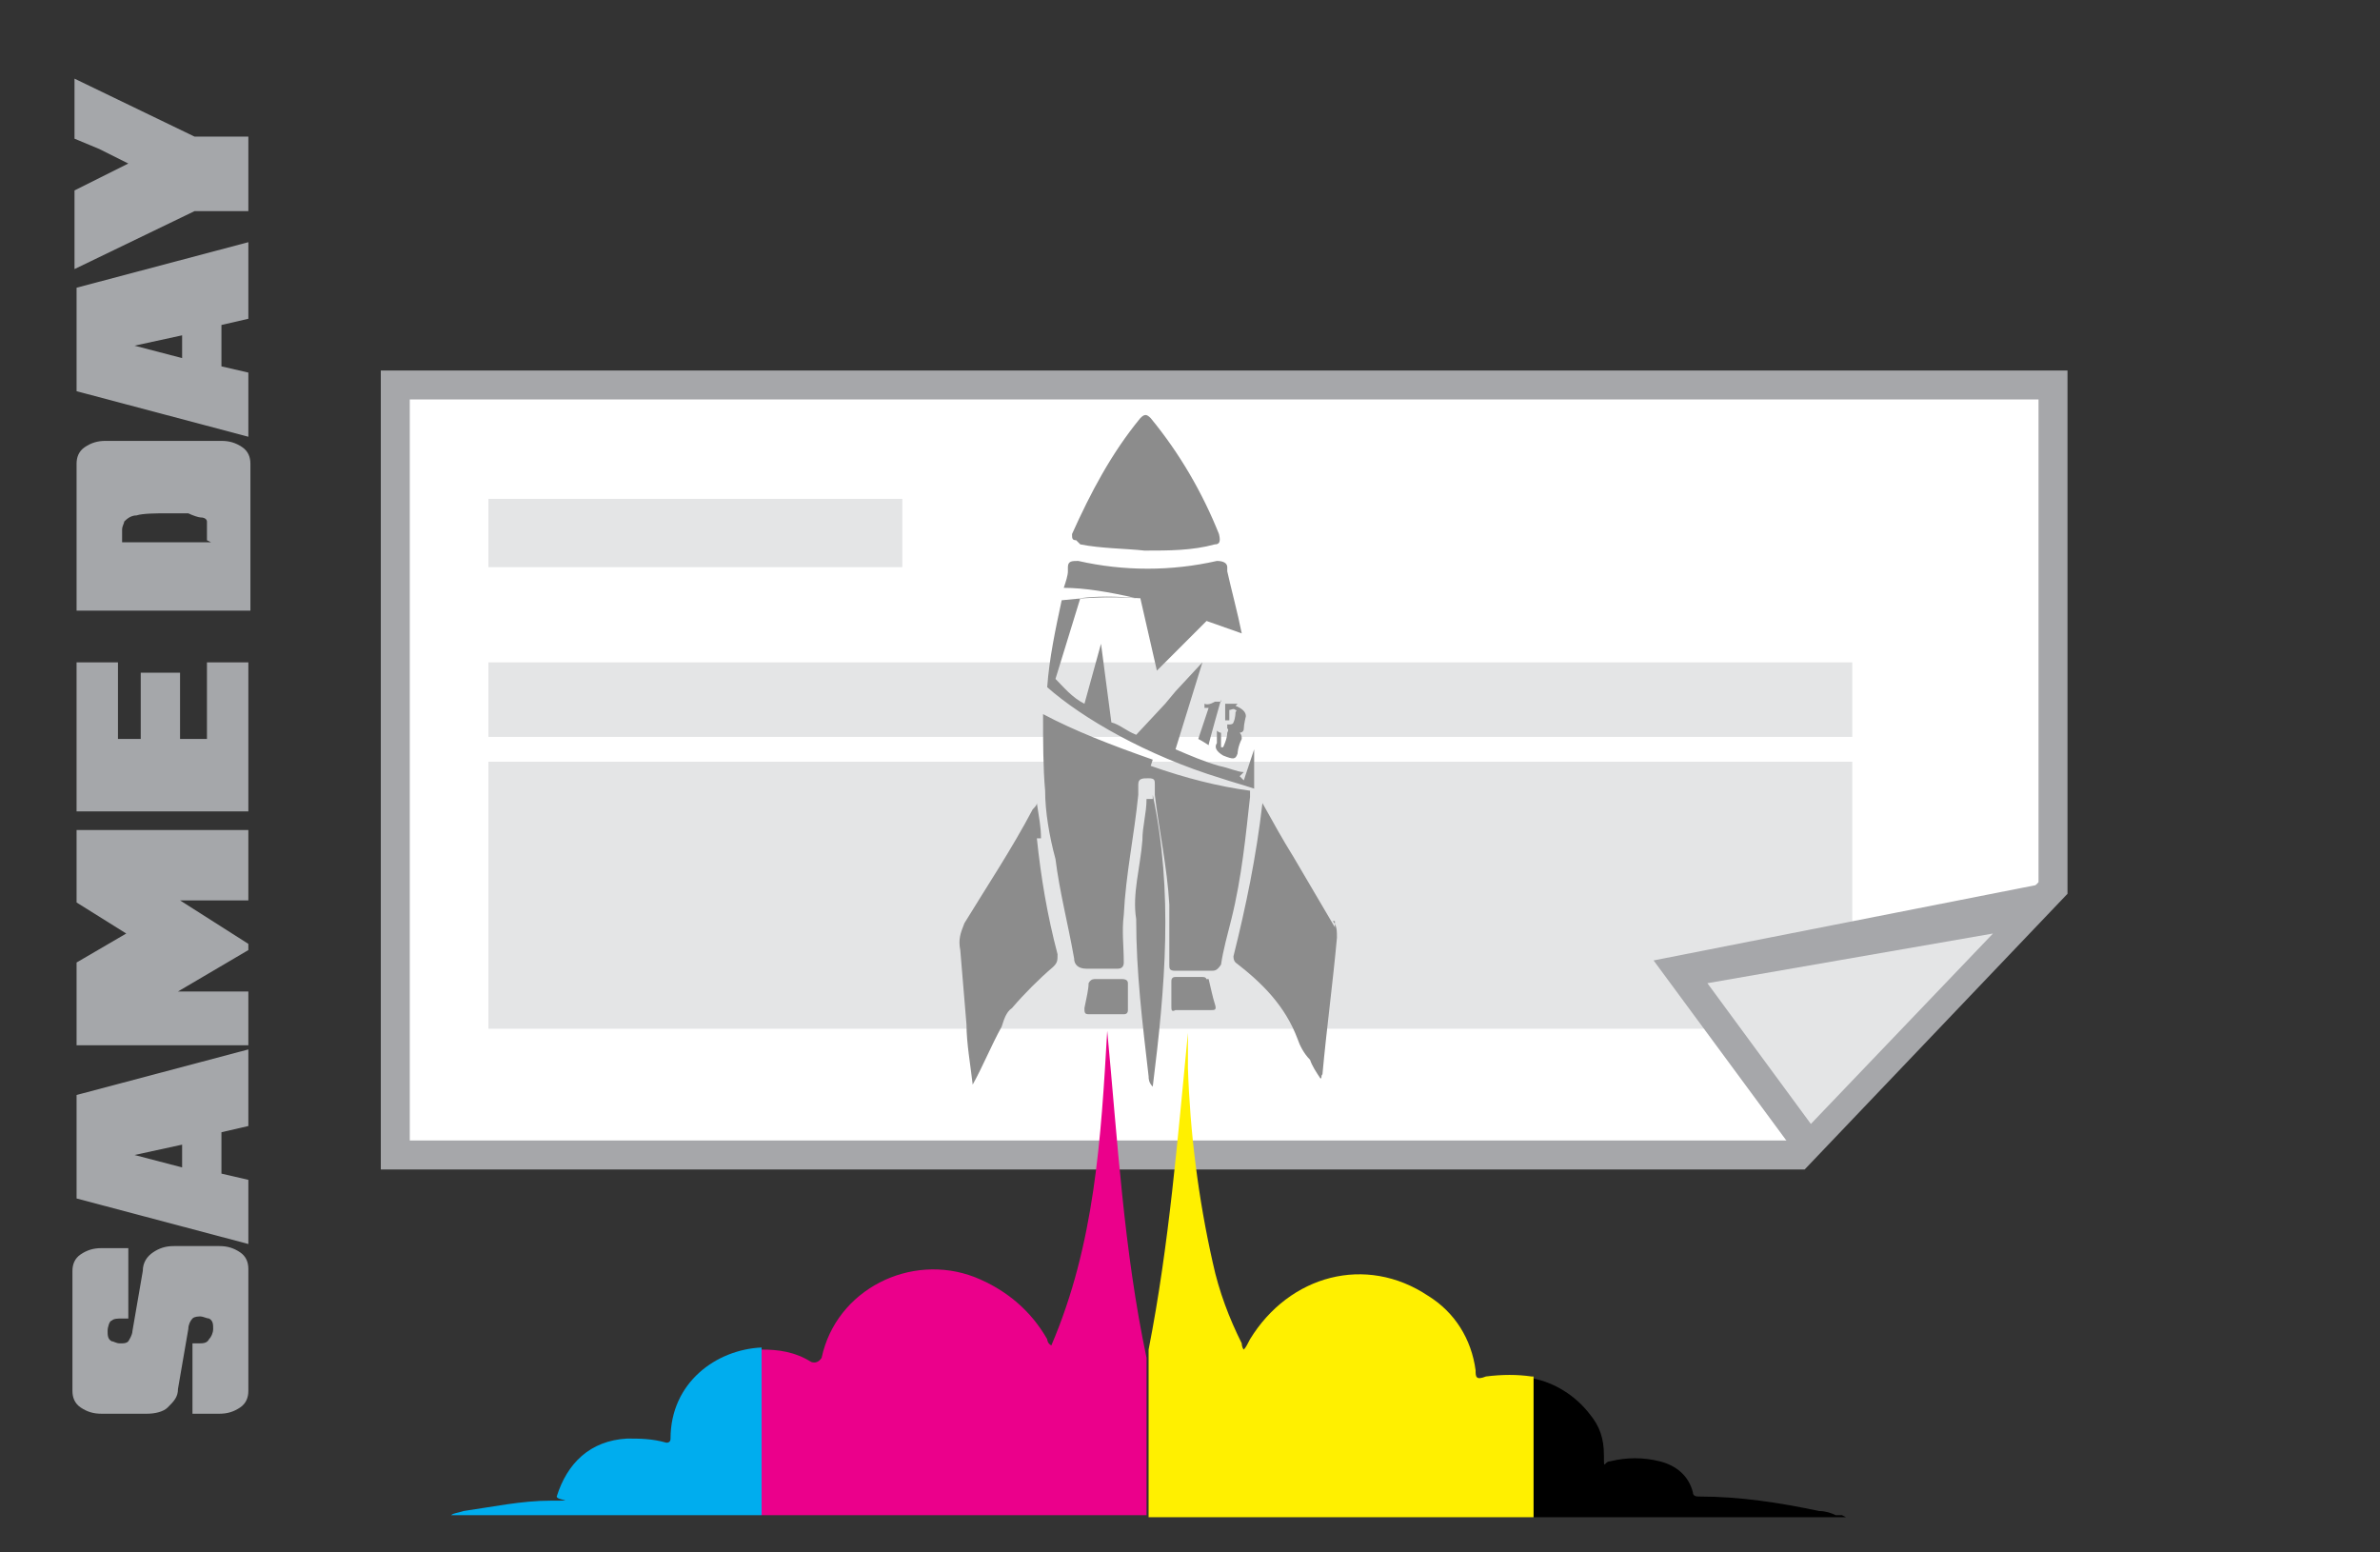
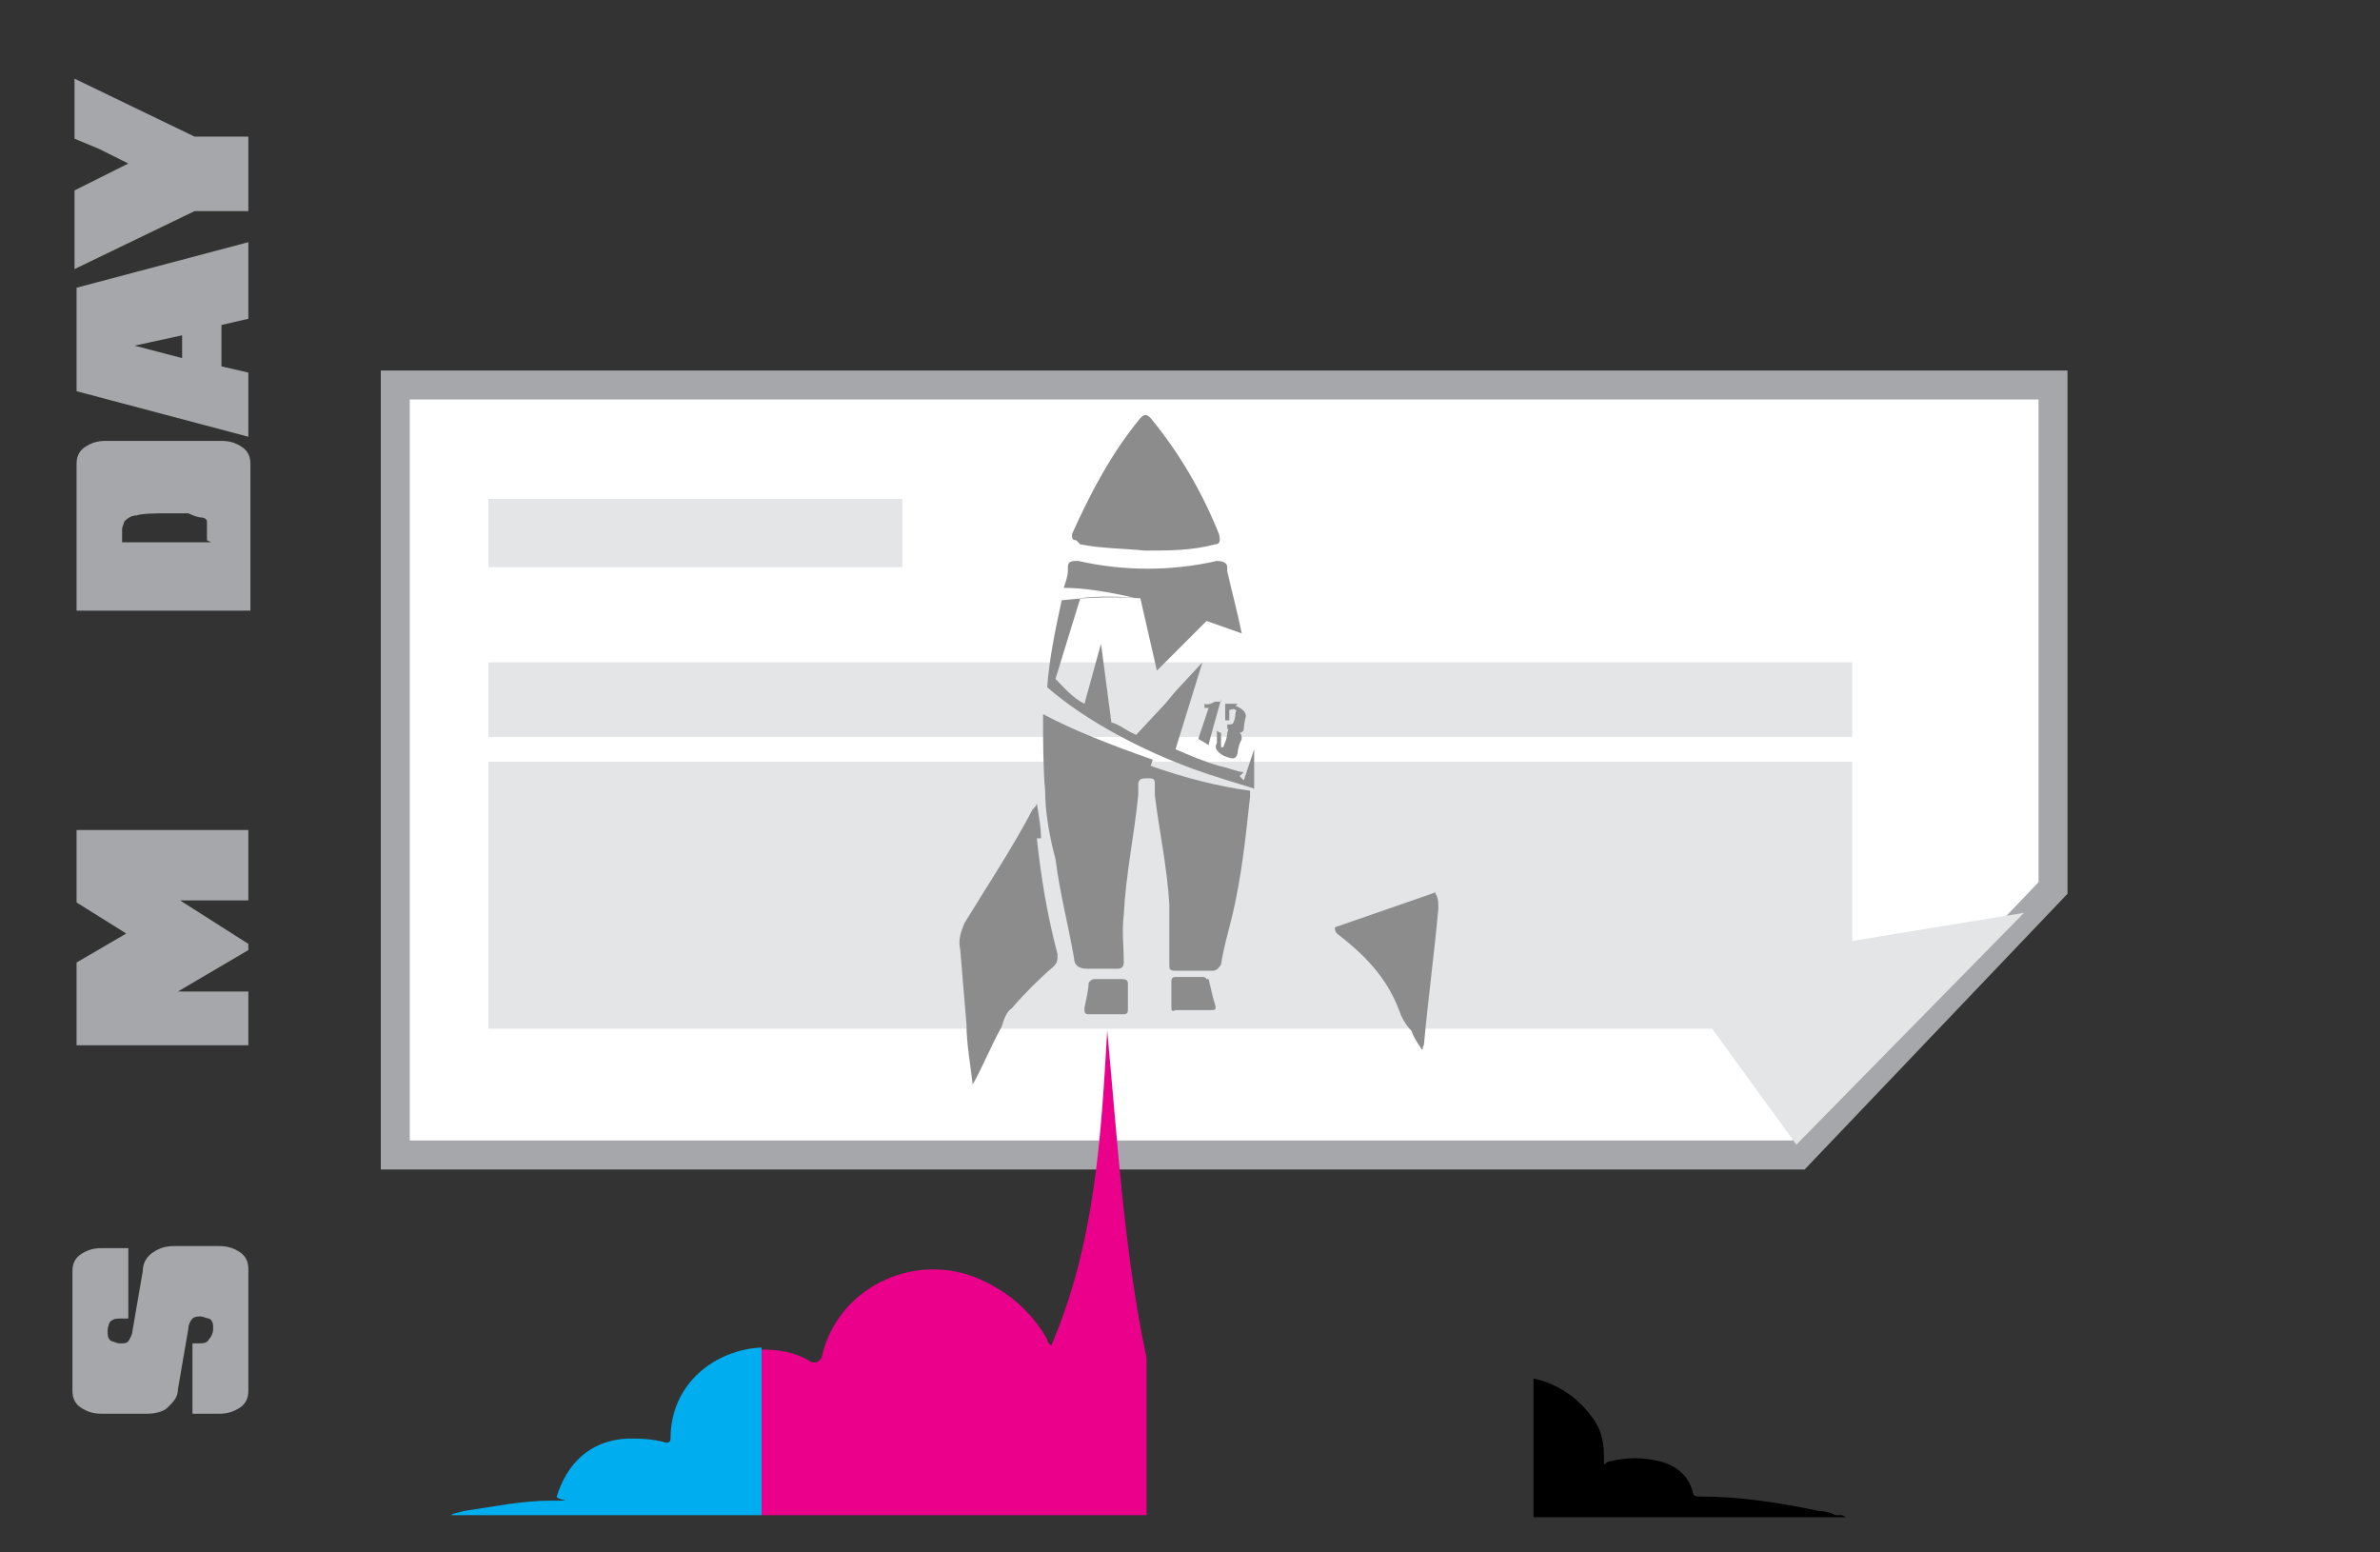
<svg xmlns="http://www.w3.org/2000/svg" id="Layer_1" version="1.1" viewBox="0 0 115 75">
  <rect x="0" y="0" width="115" height="75" fill="#333333" stroke="none" />
  <defs>
    <style>
      .st0 {
        fill: #00adee;
      }

      .st1 {
        fill: #fff000;
      }

      .st2 {
        fill: #e4e5e6;
      }

      .st3 {
        fill: #a5a7aa;
      }

      .st4 {
        fill: #fff;
        stroke: #a6a7aa;
        stroke-miterlimit: 7.9;
        stroke-width: 1.4px;
      }

      .st5 {
        fill: #8c8c8c;
      }

      .st6 {
        fill: #a6a7aa;
      }

      .st7 {
        fill: #eb008b;
      }
    </style>
  </defs>
  <polygon class="st4" points="99.2 42.9 99.2 18.6 19.1 18.6 19.1 55.8 86.9 55.8 99.2 42.9" />
  <rect class="st2" x="23.6" y="32" width="65.9" height="3.6" />
  <rect class="st2" x="23.6" y="36.8" width="65.9" height="12.9" />
  <rect class="st2" x="23.6" y="24.1" width="20" height="3.3" />
  <polygon class="st2" points="80.7 46.9 97.8 44.1 86.8 55.3 80.7 46.9" />
-   <path class="st6" d="M96.3,45.1l-8.8,9.2-5-6.8,13.8-2.4M99.7,42.5l-19.8,3.9,7.3,9.9,12.5-13.1v-.8Z" />
  <g>
    <g>
      <path d="M89.2,73.3h-15.1v-6.7h0c1,.2,2,.8,2.7,1.7.5.6.7,1.2.7,2s0,.3.3.3c.8-.2,1.6-.2,2.4,0s1.4.7,1.6,1.5c0,.2.2.2.3.2,2,0,3.9.3,5.8.7.3,0,.6.1.8.2h.3Z" />
-       <path class="st1" d="M74.1,66.6v6.7h-18.6v-8.1c1-5.1,1.4-10.2,1.9-15.3v1.7c.1,3.1.5,6.3,1.2,9.4.3,1.4.8,2.7,1.4,3.9,0,0,0,.2.1.3.1-.1.2-.3.3-.5,1.9-3.1,5.6-4.1,8.6-2.1,1.3.8,2.1,2.1,2.3,3.6,0,.3,0,.5.5.3.8-.1,1.5-.1,2.2,0h.1Z" />
      <path class="st7" d="M55.4,65.5v7.7h-18.6v-8c.8,0,1.6.1,2.4.6q.3.1.5-.2c.7-3.3,4.3-5.1,7.4-3.9,1.5.6,2.7,1.6,3.5,3,0,0,0,.2.2.3,2.1-4.9,2.4-10,2.7-15.2.5,5.3.8,10.6,1.9,15.8h0Z" />
      <path class="st0" d="M36.8,65.2v8h-15c.1-.1.3-.1.6-.2,1.4-.2,2.8-.5,4.2-.5s.3,0,.3-.2c.5-1.6,1.6-2.7,3.4-2.8.6,0,1.2,0,1.9.2q.2,0,.2-.2c0-2.7,2.2-4.3,4.4-4.4h0Z" />
    </g>
    <g>
      <path class="st5" d="M59,33.9h-.3s-.3.2-.5.1v.2h.2l-.5,1.5h0c.2.1.5.3.5.3h0c0-.1.6-2.2.6-2.2ZM59.8,34h-.6v.8h.2v-.5c.1,0,.2-.1.3,0,0,0,.1,0,0,.1,0,0,0,.3-.1.5,0,0,0,.1-.2.1h-.1v.2h0s.1,0,0,.2c0,.3-.2.7-.2.7h-.1v-.7s-.1,0-.2-.1v.6q-.2.3.3.6c.5.2.6.2.7-.1,0,0,0-.3.2-.7,0-.1,0-.2-.1-.3h0s.2,0,.2-.2.1-.6.1-.6q0-.3-.5-.5h0ZM60.1,37.3c-.3,0-.7-.2-1.2-.3-.7-.2-1.4-.5-2.1-.8l1.3-4.2-1.3,1.4-.5.6h0l-1.4,1.5c-.5-.2-.8-.5-1.2-.6l-.5-3.8-.8,2.9c-.6-.3-1-.8-1.4-1.2l1.2-3.9c.8-.1,1.7-.1,2.8,0h.1l.8,3.5,2.4-2.4,1.7.6c-.2-1-.5-2.1-.7-3v-.2c0-.2-.2-.3-.5-.3-2.2.5-4.5.5-6.7,0-.3,0-.5,0-.5.3v.2c0,.2-.1.5-.2.8,1,0,2.2.2,3.5.5-1.4-.1-2.7,0-3.6.1-.3,1.4-.6,2.8-.7,4.2,1.7,1.5,4.8,3.3,8.4,4.4.6.2,1,.3,1.6.5v-1.9l-.5,1.5-.2-.2ZM55.7,36.7c-2-.7-3.8-1.4-5.3-2.2,0,1.3,0,2.6.1,3.7,0,1,.2,2.2.5,3.3.2,1.6.6,3.1.9,4.8,0,.3.2.5.6.5h1.5q.3,0,.3-.3c0-.8-.1-1.5,0-2.3.1-2,.5-3.8.7-5.8v-.5c0-.3.2-.3.5-.3.3,0,.3.1.3.3v.5c.2,1.7.6,3.5.7,5.3v2.9c0,.2,0,.3.3.3h1.7c.2,0,.3,0,.5-.3.1-.7.3-1.4.5-2.2.5-2,.7-4.1.9-5.9v-.3c-1.5-.2-3.1-.6-4.8-1.2h0Z" />
-       <path class="st5" d="M64.5,44.8c-.7-1.2-1.3-2.2-2-3.4-.5-.8-1-1.7-1.5-2.6-.3,2.6-.8,5-1.4,7.4q0,.2.1.3c1.3,1,2.4,2.1,3,3.7.1.3.3.7.6,1,.1.3.3.6.5.9.1,0,0-.1.1-.2.2-2.2.5-4.4.7-6.6,0-.3,0-.6-.2-.8h.1Z" />
+       <path class="st5" d="M64.5,44.8q0,.2.1.3c1.3,1,2.4,2.1,3,3.7.1.3.3.7.6,1,.1.3.3.6.5.9.1,0,0-.1.1-.2.2-2.2.5-4.4.7-6.6,0-.3,0-.6-.2-.8h.1Z" />
      <path class="st5" d="M50.3,40.5c0-.6-.1-1-.2-1.7,0,.1-.1.2-.2.3-1,1.9-2.2,3.7-3.3,5.5-.2.5-.3.8-.2,1.3.1,1.2.2,2.4.3,3.6,0,.9.2,2,.3,2.9h0c.5-.9.9-1.9,1.4-2.8.1-.3.2-.7.5-.9.6-.7,1.3-1.4,2-2,.2-.2.2-.3.2-.6-.5-1.9-.8-3.7-1-5.6h.2Z" />
      <path class="st5" d="M52.2,26.3c1,.2,2.2.2,3.1.3,1.2,0,2.3,0,3.4-.3.2,0,.3-.1.2-.5-.8-2-1.9-3.9-3.3-5.6-.2-.2-.3-.2-.5,0-1.4,1.7-2.4,3.6-3.3,5.6,0,.2,0,.3.2.3h0Z" />
-       <path class="st5" d="M55.4,38.6c0,.7-.2,1.3-.2,2-.1,1.3-.5,2.6-.3,3.8,0,2.6.3,5,.6,7.6,0,.1,0,.3.2.5.6-4.8,1-9.4,0-14.1v.2h-.2Z" />
      <path class="st5" d="M54.5,47.5q0-.2-.3-.2h-1.3q-.2,0-.3.2c0,.3-.1.7-.2,1.2,0,.2,0,.3.2.3h1.7q.2,0,.2-.2v-1.2h0Z" />
      <path class="st5" d="M58.3,47.4c0-.1,0-.2-.2-.2h-1.3q-.2,0-.2.2v1.2c0,.2,0,.3.2.2h1.7c.2,0,.3,0,.2-.3-.1-.3-.2-.8-.3-1.2h-.1Z" />
    </g>
  </g>
  <g>
    <path class="st3" d="M12,67.2c0,.3-.1.6-.4.8-.3.2-.6.3-1,.3h-1.3v-3.4h.3c.2,0,.4,0,.5-.2.1-.1.2-.3.2-.5s0-.4-.2-.5c-.1,0-.3-.1-.4-.1s-.3,0-.4.1-.2.3-.2.5l-.5,2.9c0,.4-.2.6-.5.9-.2.2-.6.3-1,.3h-2.2c-.4,0-.7-.1-1-.3-.3-.2-.4-.5-.4-.8v-5.8c0-.3.1-.6.4-.8.3-.2.6-.3,1-.3h1.3v3.4h-.3c-.2,0-.4,0-.5.1-.1,0-.2.3-.2.5s0,.4.2.5c.1,0,.2.1.4.1s.3,0,.4-.1c0,0,.2-.3.2-.5l.5-2.9c0-.4.2-.7.5-.9.3-.2.6-.3,1-.3h2.2c.4,0,.7.1,1,.3.3.2.4.5.4.8v5.8Z" />
-     <path class="st3" d="M12,60.1l-8.3-2.2v-5l8.3-2.2v3.7l-1.3.3v2l1.3.3v2.9ZM8.8,56.5v-1.2l-2.3.5h0c0,0,2.3.6,2.3.6Z" />
    <path class="st3" d="M12,50.5H3.7v-4l2.4-1.4h0c0,0-2.4-1.5-2.4-1.5v-3.5h8.3v3.4h-3.3c0,0,3.3,2.1,3.3,2.1v.3l-3.4,2h0c0,0,1.7,0,1.7,0h1.7v2.7Z" />
-     <path class="st3" d="M12,39.2H3.7v-7.2h2v3.7h1.1v-3.2h1.9v3.2h1.3v-3.7h2v7.2Z" />
    <path class="st3" d="M12,29.5H3.7v-7.1c0-.3.1-.6.4-.8.3-.2.6-.3,1-.3h5.6c.4,0,.7.1,1,.3.3.2.4.5.4.8v7.1ZM10,26.1v-.6c0-.1,0-.2,0-.3s-.1-.2-.3-.2c-.1,0-.4-.1-.6-.2-.3,0-.7,0-1.1,0s-1.1,0-1.4.1c-.3,0-.5.2-.6.3,0,.1-.1.2-.1.4v.6h4.3Z" />
    <path class="st3" d="M12,21.1l-8.3-2.2v-5l8.3-2.2v3.7l-1.3.3v2l1.3.3v2.9ZM8.8,17.4v-1.2l-2.3.5h0c0,0,2.3.6,2.3.6Z" />
    <path class="st3" d="M12,10.2h-2.6l-5.8,2.8v-3.8l1.2-.6,1.4-.7h0c0,0-1.4-.7-1.4-.7l-1.2-.5v-2.9l5.8,2.8h2.6v3.5Z" />
  </g>
</svg>